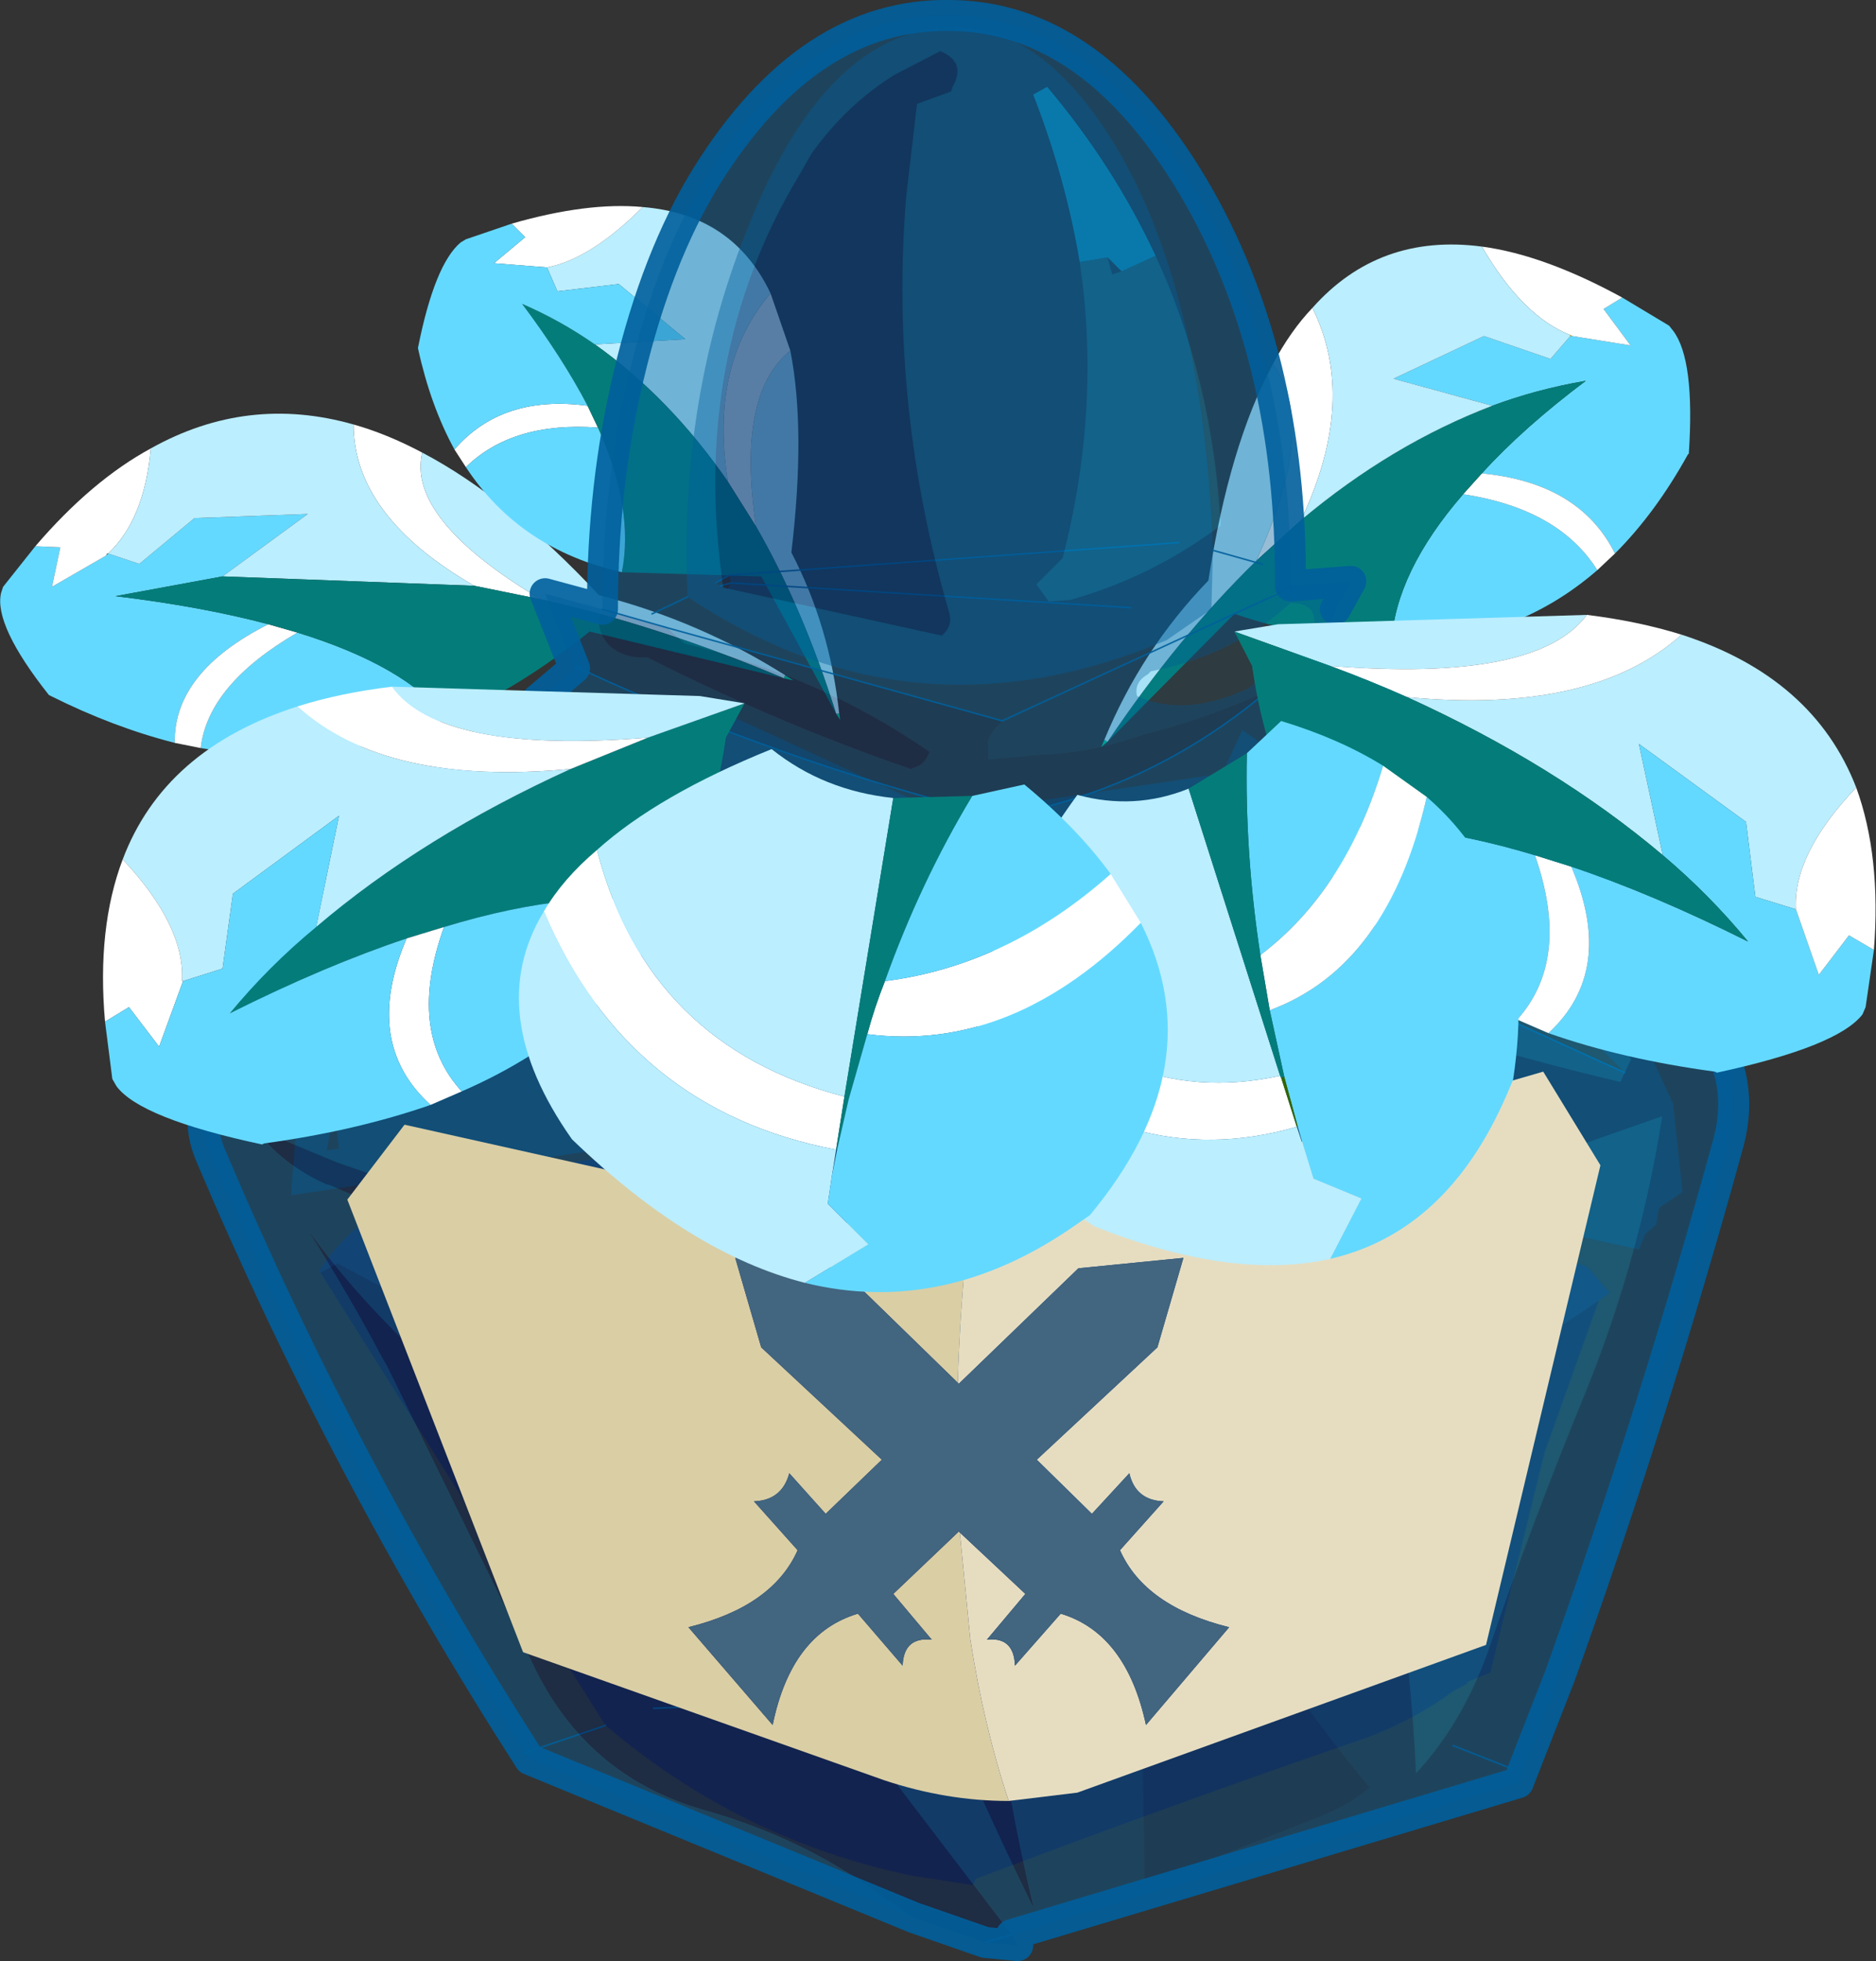
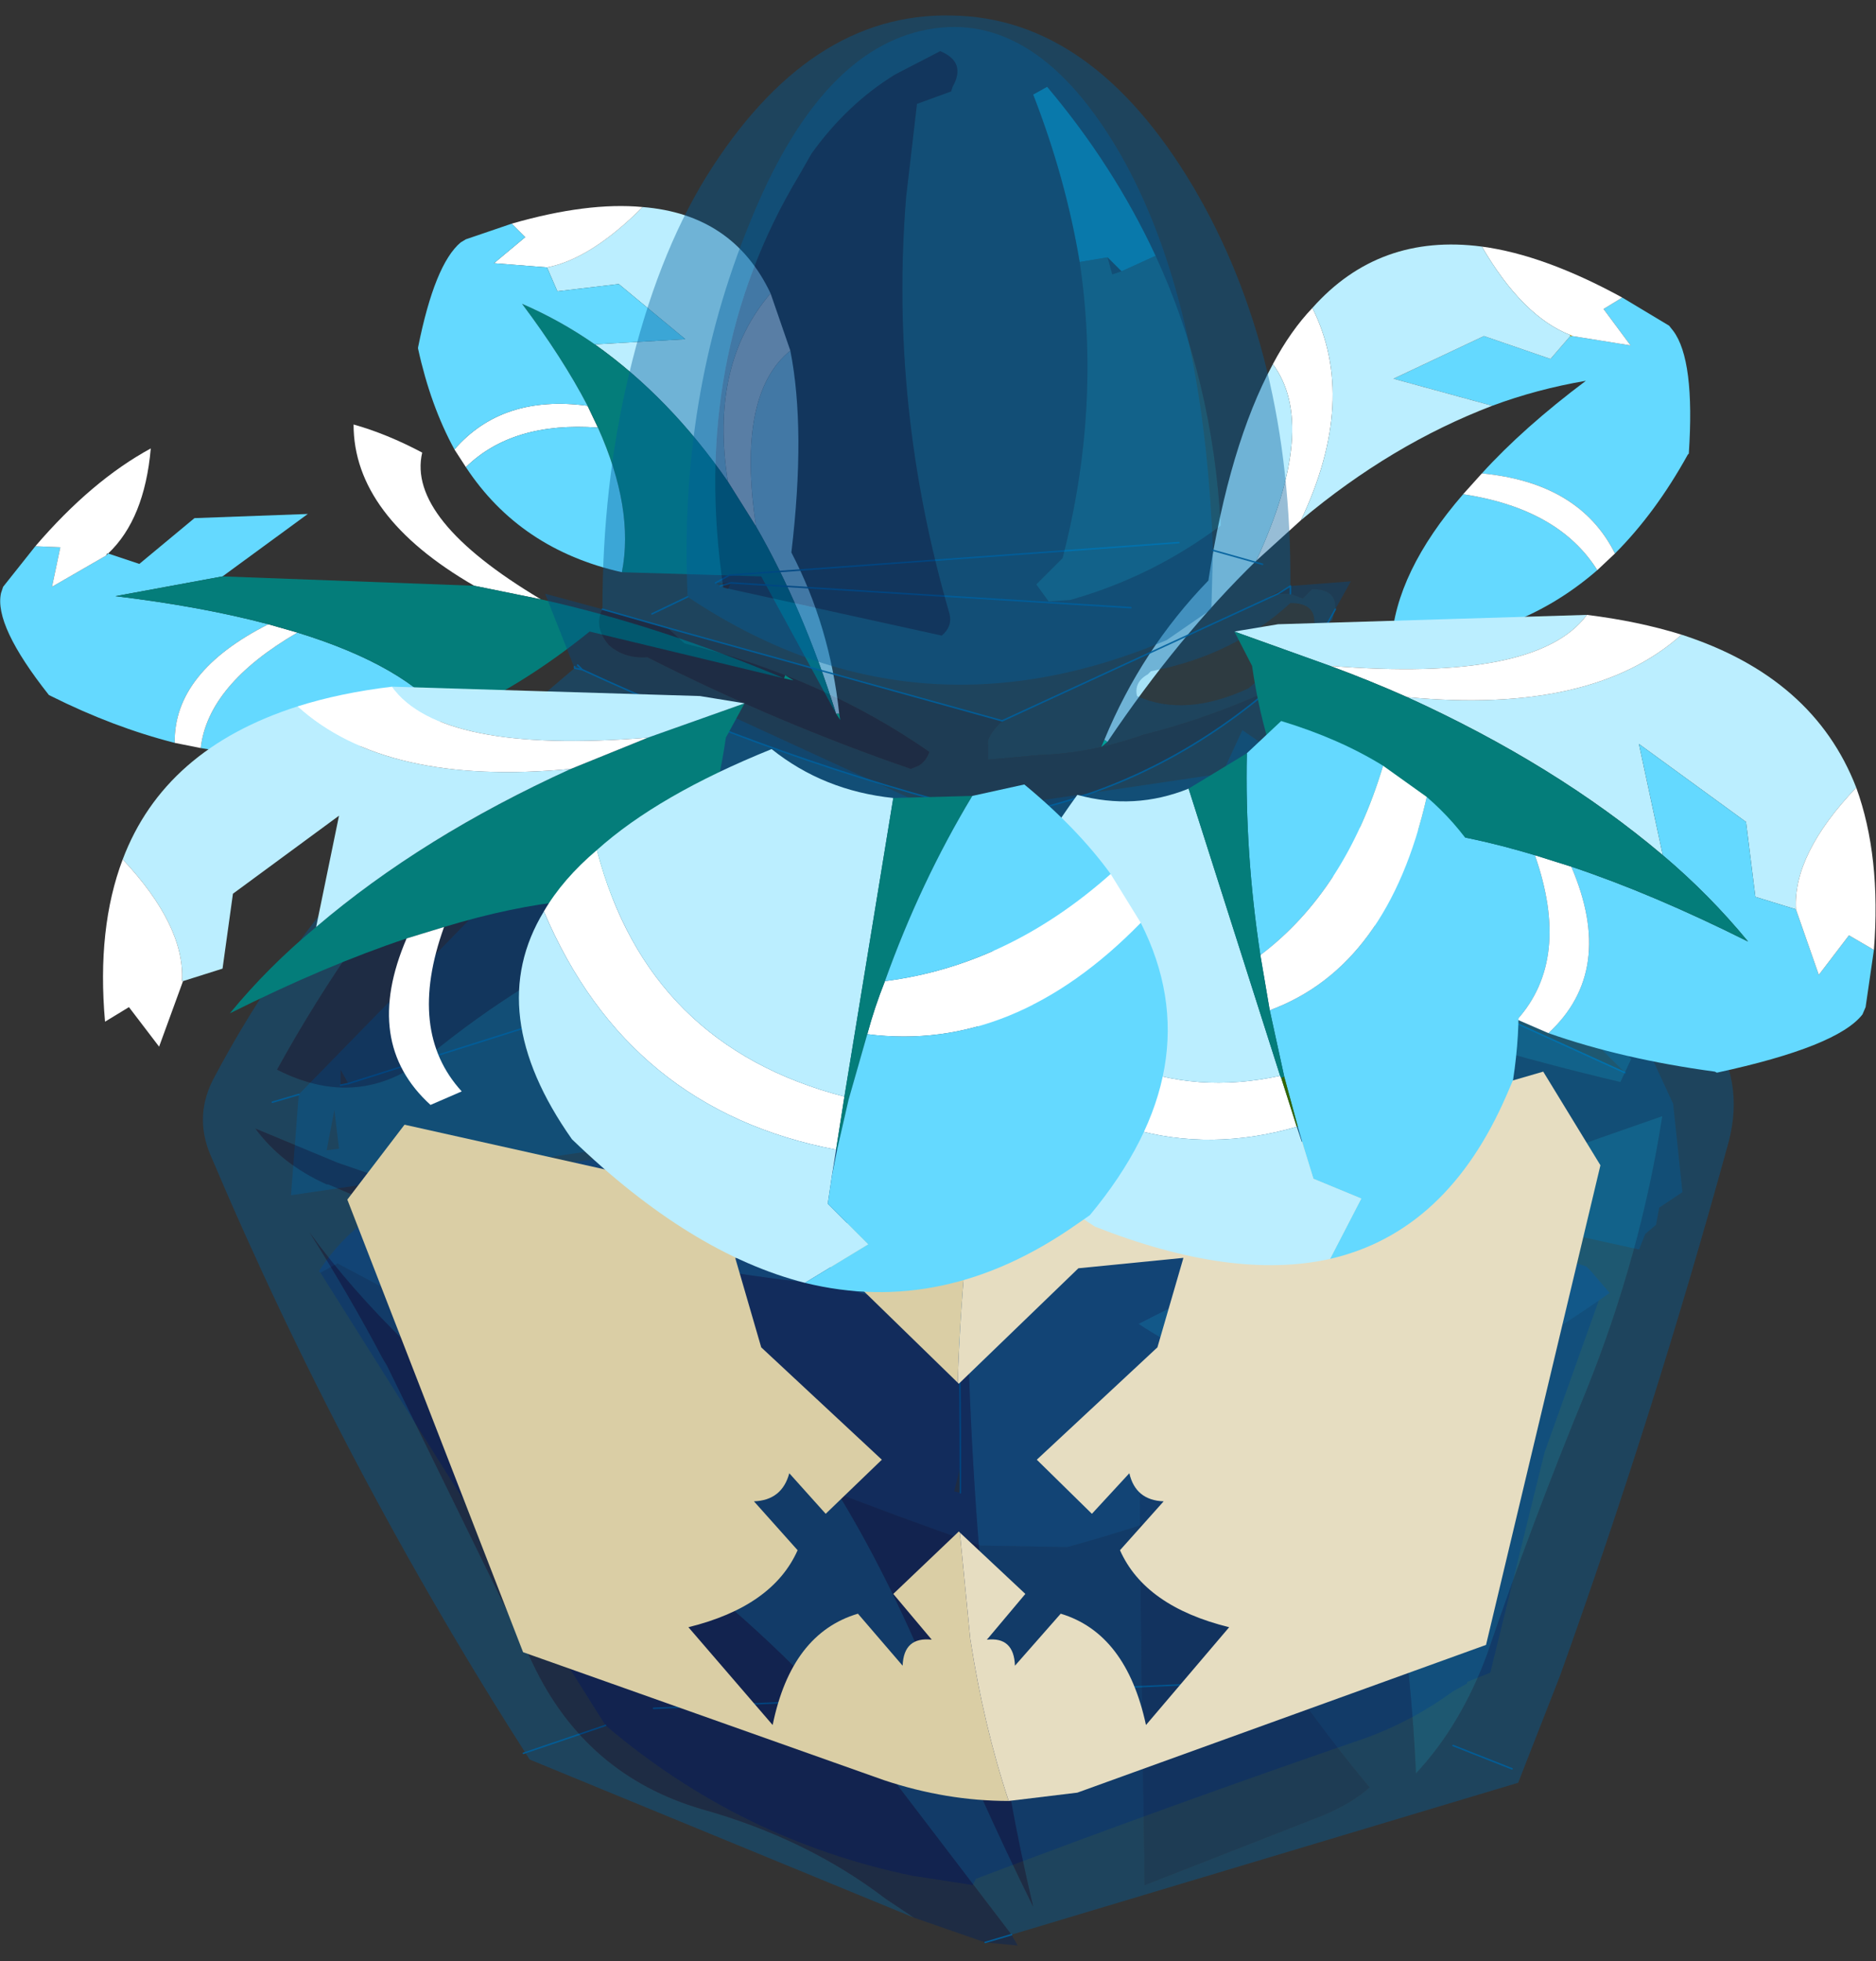
<svg xmlns="http://www.w3.org/2000/svg" xmlns:xlink="http://www.w3.org/1999/xlink" width="90.2px" height="94.25px">
  <rect width="100%" height="100%" fill="#333333" stroke="none" />
  <g transform="matrix(1, 0, 0, 1, -229.85, -153.35)">
    <use xlink:href="#object-0" width="81.25" height="26.35" transform="matrix(1, 0, 0, 1, 229.85, 163.25)" />
    <use xlink:href="#object-1" width="50.4" height="63.25" transform="matrix(1.49, 0, 0, 1.49, 238.85, 153.35)" />
    <use xlink:href="#object-2" width="85.25" height="57.3" transform="matrix(1, 0, 0, 1, 234.8, 182.6)" />
  </g>
  <defs>
    <g transform="matrix(1, 0, 0, 1, -229.85, -163.25)" id="object-0">
      <path fill-rule="evenodd" fill="#64d9ff" stroke="none" d="M238.25 189.05Q235.3 188.3 232.3 186.8L232.2 186.75Q229.55 183.4 229.9 181.85L230 181.55L231.55 179.6L232.75 179.65L232.35 181.55L234.95 180.05L235.05 179.95L236.55 180.45L239.2 178.25L244.65 178.05L240.55 181.05L235.4 182Q239.55 182.5 242.75 183.35Q238.2 185.65 238.25 189.05M251.35 187.9Q245.55 190.35 239.5 189.3Q239.85 186.25 244.15 183.75Q249.35 185.35 251.35 187.9" />
      <path fill-rule="evenodd" fill="#ffffff" stroke="none" d="M231.55 179.6Q234.25 176.45 237.1 174.9Q236.8 178.3 235.05 179.95L235 179.95L234.95 180.05L232.35 181.55L232.75 179.65L231.55 179.6M246.85 173.75Q248.45 174.2 250.15 175.1Q249.4 178.3 255.85 182.15L252.65 181.5Q246.85 178.15 246.85 173.75M239.5 189.3L238.25 189.05Q238.2 185.65 242.75 183.35L244.15 183.75Q239.85 186.25 239.5 189.3" />
-       <path fill-rule="evenodd" fill="#bbeeff" stroke="none" d="M237.1 174.9Q241.75 172.3 246.85 173.75Q246.85 178.15 252.65 181.5L240.55 181.05L244.65 178.05L239.2 178.25L236.55 180.45L235.05 179.95Q236.8 178.3 237.1 174.9M250.15 175.1Q254.25 177.25 258.65 181.95Q263.5 183.2 267.6 185.8L267.55 185.95Q261.5 183.4 255.85 182.15Q249.4 178.3 250.15 175.1" />
      <path fill-rule="evenodd" fill="#00cc99" stroke="none" d="M267.6 185.8L268 186.05L267.55 185.95L267.6 185.8" />
      <path fill-rule="evenodd" fill="#047d7a" stroke="none" d="M267.55 185.95L258.2 183.7Q254.8 186.45 251.35 187.9Q249.35 185.35 244.15 183.75L242.75 183.35Q239.55 182.5 235.4 182L240.55 181.05L252.65 181.5L255.85 182.15Q261.5 183.4 267.55 185.95" />
      <path fill-rule="evenodd" fill="#64d9ff" stroke="none" d="M307.85 167.65L310.1 169L310.3 169.25Q311.35 170.65 311.05 175.15L311 175.2Q309.45 178 307.5 179.95Q305.8 176.55 301.1 176.1Q303.1 173.9 306.1 171.65Q303.75 172.05 301.6 172.85L296.85 171.55L301.2 169.5L304.4 170.6L305.35 169.5L305.45 169.5L308.25 169.95L306.95 168.2L307.85 167.65M306.65 180.75Q302.5 184.35 296.75 184.25Q296.95 180.85 300.2 177.1Q304.8 177.8 306.65 180.75" />
      <path fill-rule="evenodd" fill="#ffffff" stroke="none" d="M307.5 179.95L306.65 180.75Q304.8 177.8 300.2 177.1L301.1 176.1Q305.8 176.55 307.5 179.95M291.05 170.85Q291.9 169.25 292.95 168.15Q295.15 172.55 292.4 178.35L290.25 180.3Q293.25 173.8 291.05 170.85M301.1 165.2Q304.1 165.6 307.85 167.65L306.95 168.2L308.25 169.95L305.45 169.5L305.35 169.45Q303.05 168.55 301.1 165.2" />
-       <path fill-rule="evenodd" fill="#047d7a" stroke="none" d="M296.75 184.25Q293.25 184.2 289.2 182.85L283.1 189Q286.5 183.95 290.25 180.3L292.4 178.35Q296.75 174.7 301.6 172.85Q303.75 172.05 306.1 171.65Q303.1 173.9 301.1 176.1L300.2 177.1Q296.95 180.85 296.75 184.25" />
      <path fill-rule="evenodd" fill="#00cc99" stroke="none" d="M283.1 189L282.8 189.25L282.95 188.9L283.1 189" />
      <path fill-rule="evenodd" fill="#bbeeff" stroke="none" d="M282.95 188.9Q284.75 184.55 287.95 181.25Q288.95 174.75 291.05 170.85Q293.25 173.8 290.25 180.3Q286.5 183.95 283.1 189L282.95 188.9M292.95 168.15Q296.15 164.55 301.1 165.2Q303.05 168.55 305.35 169.45L305.35 169.5L304.4 170.6L301.2 169.5L296.85 171.55L301.6 172.85Q296.75 174.7 292.4 178.35Q295.15 172.55 292.95 168.15" />
      <path fill-rule="evenodd" fill="#ffcc00" stroke="none" d="M305.45 169.5L305.35 169.5L305.35 169.45L305.45 169.5" />
      <path fill-rule="evenodd" fill="#bbeeff" stroke="none" d="M267.85 170.2Q268.6 174 267.9 179.9Q269.75 183.45 270.2 187.65L270.05 187.65Q268.45 182.55 266.2 178.65Q265.25 172.3 267.85 170.2M260.75 163.3Q265.1 163.65 266.9 167.45Q263.95 170.9 264.85 176.5Q262.05 172.45 258.45 169.9L262.8 169.65L259.6 167L256.65 167.35L256.15 166.2Q258.25 165.8 260.75 163.3" />
      <path fill-rule="evenodd" fill="#ffffff" stroke="none" d="M267.85 170.2Q265.25 172.3 266.2 178.65L264.85 176.5Q263.95 170.9 266.9 167.45L267.85 170.2M252.25 175.8L251.7 174.95Q254 172.3 258.1 172.85L258.6 173.9Q254.5 173.6 252.25 175.8M254.45 164.1Q258.1 163.05 260.75 163.3Q258.25 165.8 256.15 166.2L253.6 166L255.1 164.75L254.45 164.1" />
      <path fill-rule="evenodd" fill="#047d7a" stroke="none" d="M266.2 178.65Q268.45 182.55 270.05 187.65L266.45 181.05L259.75 180.85Q260.35 177.8 258.6 173.9L258.1 172.85Q256.9 170.55 254.95 167.95Q256.8 168.75 258.45 169.9Q262.05 172.45 264.85 176.5L266.2 178.65" />
      <path fill-rule="evenodd" fill="#00cc99" stroke="none" d="M270.05 187.65L270.2 187.65L270.25 187.95L270.05 187.65" />
      <path fill-rule="evenodd" fill="#64d9ff" stroke="none" d="M259.75 180.85Q254.85 179.75 252.25 175.8Q254.5 173.6 258.6 173.9Q260.35 177.8 259.75 180.85M251.7 174.95Q250.55 172.85 249.95 170.1L249.95 170.05Q250.75 166.05 252 165L252.25 164.85L254.45 164.1L255.1 164.75L253.6 166L256.15 166.2L256.65 167.35L259.6 167L262.8 169.65L258.45 169.9Q256.8 168.75 254.95 167.95Q256.9 170.55 258.1 172.85Q254 172.3 251.7 174.95" />
    </g>
    <g transform="matrix(1, 0, 0, 1, 25.2, 31.6)" id="object-1">
-       <path fill-rule="evenodd" fill="#005e9b" fill-opacity="0.408" stroke="none" d="M1.35 -2.9L2.45 -5.8L8.2 -6.65L8.85 -8.05L10.3 -7.05L9.6 -6.95L9.25 -5.9L2.8 -4.45L2.6 -2.95L15.05 0.2L21.2 3L12.65 -5.5L20.9 0L22.75 4L23.05 6.85L22.3 7.35L22.2 7.9L21.85 8.2L21.65 8.7L1.6 4.3L1.3 4.45L0.8 4.4L1.35 -2.9M-0.55 -2.65L-3.2 4.2L-21.85 6.95L-21.6 3.7L-9.05 -9.15L-1.65 -5.75L0.55 -4.45L-0.55 -2.65M-1.3 -30.65Q2.2 -31.3 4.9 -26.65Q7.6 -21.95 7.9 -13.85L7.85 -11.95L6.4 -10.95Q-1.8 -7.5 -9.05 -12.35Q-9.35 -18.8 -7.05 -24.4Q-4.8 -30 -1.3 -30.65M-20 3.35L-20.25 2.9L-20.25 3.4L-20 3.35L-2.15 -2.3L-20 3.35M-2.1 -2.3L-2.15 -2.3L-2.1 -2.3M-7.65 -12.8L-7.7 -13.05L-8.15 -12.8L-8 -12.7L-7.75 -12.6L-7.65 -12.8L5.25 -12L-7.65 -12.8M1.85 2.9L2.3 2.9L2 2.3L1.85 2.9M6.8 -14.1L-7.7 -13.05L6.8 -14.1M-20.3 5.45L-20.45 4.2L-20.7 5.5L-20.3 5.45" />
+       <path fill-rule="evenodd" fill="#005e9b" fill-opacity="0.408" stroke="none" d="M1.35 -2.9L2.45 -5.8L8.2 -6.65L8.85 -8.05L10.3 -7.05L9.6 -6.95L9.25 -5.9L2.8 -4.45L2.6 -2.95L15.05 0.2L21.2 3L12.65 -5.5L20.9 0L22.75 4L23.05 6.85L22.3 7.35L22.2 7.9L21.85 8.2L21.65 8.7L1.6 4.3L1.3 4.45L0.8 4.4L1.35 -2.9M-0.55 -2.65L-3.2 4.2L-21.85 6.95L-21.6 3.7L-9.05 -9.15L-1.65 -5.75L0.55 -4.45L-0.55 -2.65M-1.3 -30.65Q2.2 -31.3 4.9 -26.65Q7.6 -21.95 7.9 -13.85L7.85 -11.95L6.4 -10.95Q-1.8 -7.5 -9.05 -12.35Q-9.35 -18.8 -7.05 -24.4Q-4.8 -30 -1.3 -30.65M-20 3.35L-20.25 2.9L-20.25 3.4L-20 3.35L-2.15 -2.3L-20 3.35M-2.1 -2.3L-2.15 -2.3L-2.1 -2.3M-7.65 -12.8L-8.15 -12.8L-8 -12.7L-7.75 -12.6L-7.65 -12.8L5.25 -12L-7.65 -12.8M1.85 2.9L2.3 2.9L2 2.3L1.85 2.9M6.8 -14.1L-7.7 -13.05L6.8 -14.1M-20.3 5.45L-20.45 4.2L-20.7 5.5L-20.3 5.45" />
      <path fill-rule="evenodd" fill="#003395" fill-opacity="0.408" stroke="none" d="M-0.4 4.3L-0.25 4.25Q9.25 8 19.65 9.15L19.95 9.25L20.1 9.4L20.7 10.1L20.35 10.35Q12.45 15.75 3.2 18.3L0.4 18.25Q-10.3 14.55 -20.35 9.15L-20.9 9.45L-20.95 9.4Q-19.3 6.85 -15.65 6.25L-0.4 4.3M-0.25 15.7L-0.45 16.5L-0.25 16.55L-0.25 15.7Q-0.25 11.5 -0.4 7.25Q-0.25 11.5 -0.25 15.7M-18.95 8.9L-18.8 8.95L-18.75 8.85L-18.95 8.9" />
      <path fill-rule="evenodd" fill="#001160" fill-opacity="0.408" stroke="none" d="M20.35 10.35L18.6 15.25L16.85 22.35L16.1 22.65L16.1 22.7L15.65 22.95Q14.35 23.9 12.85 24.45Q6.45 26.65 0.25 29L0.15 29.2L-1.8 28.9Q-7.35 27.75 -11.7 24.05L-20.9 9.45L-20.35 9.15Q-10.3 14.55 0.4 18.25L3.2 18.3Q12.45 15.75 20.35 10.35M-10.15 23.5L10.05 22.6L10.7 22.85L10.05 22.6L-10.15 23.5" />
      <path fill="none" stroke="#005f9c" stroke-opacity="0.906" stroke-width="0.05" stroke-linecap="round" stroke-linejoin="round" d="M2.6 -2.95L15.05 0.2L21.2 3M1.35 -2.9L-0.55 -2.65M-21.6 3.7L-22.45 3.95M-11.7 24.05L-14.35 24.95M10.7 22.85L10.05 22.6L-10.15 23.5M17.55 25.45L15.65 24.7M-20.25 3.4L-20 3.35L-2.15 -2.3L-2.1 -2.3M-7.7 -13.05L-8.15 -12.8M-8 -12.7L-7.65 -12.8L5.25 -12M-9.05 -12.35L-10.2 -11.8M0.7 -1.85Q-0.2 1.15 -0.4 4.3M-7.7 -13.05L6.8 -14.1M-0.25 15.7Q-0.25 11.5 -0.4 7.25M-0.25 15.7L-0.25 16.55M9.5 -13.4L7.9 -13.85" />
      <path fill-rule="evenodd" fill="#005e9b" fill-opacity="0.408" stroke="none" d="M-0.55 -28.65L-0.5 -28.8Q-0.05 -29.6 -0.9 -29.95L-2.35 -29.2Q-3.9 -28.25 -5.05 -26.65L-5.45 -25.95Q-9 -20.05 -7.9 -12.65L-0.85 -11.1Q-0.5 -11.4 -0.6 -11.8Q-2.55 -18.5 -2 -25.25L-1.65 -28.25L-0.55 -28.65M6.05 -23.35Q4.7 -26.25 2.55 -28.8L2.1 -28.55Q3.15 -25.85 3.6 -23.15Q4.3 -18.45 3.05 -13.6L2.2 -12.75L2.6 -12.2L3.3 -12.25Q5.95 -13 8.15 -14.65Q7.9 -19.35 6.05 -23.35M4.5 -23.3L4.95 -22.85L4.65 -22.75L4.5 -23.3M-12.7 -10.05L-12.45 -10L-12.7 -10.05L-15.7 -7.5Q-21.05 -3 -24.3 3.1Q-25 4.35 -24.45 5.65Q-20.15 15.8 -14.15 25.15L-1.75 30.25L-2.65 29.65Q-5.2 27.7 -8.6 26.75Q-12.35 25.65 -14.05 22.05L-18.75 12.45L-18.9 12.2Q-19.9 10.3 -21.25 8.15Q-19.95 9.95 -18.1 11.75L-16.45 13.2L-9.5 18.75Q-5.75 21.65 -2.95 25.1L1.4 30.8L17.75 25.9L19.1 22.45Q22.15 13.95 24.55 5.2Q25.05 3.25 23.95 1.65Q18.9 -5.8 11.05 -10.55L9.65 -9.3Q10.45 -10.6 11.6 -11.5L11.85 -11.95L11.6 -11.5L11.75 -11.6L11.8 -11.8L11.85 -11.95Q11.9 -12.6 11.1 -12.6L10.8 -12.3L10.4 -12.45L10 -12.45L1.1 -8.35L10 -12.45L9.7 -12.35L10.4 -12.7Q10.45 -20.2 7.25 -25.6Q4 -31.05 -0.55 -31.1Q-5.15 -31.2 -8.45 -25.9Q-10.05 -23.3 -10.95 -19.5Q-11.8 -15.95 -11.8 -11.95L-9.7 -11.35L1.1 -8.35Q0.55 -7.8 0.65 -7.55L0.65 -7.45L0.65 -7.1L2.3 -7.25Q3.95 -7.3 5.65 -7.9Q7.65 -8.4 9.65 -9.3Q5.9 -6.15 1.25 -5.3L0.7 -5.35Q-6.1 -7.05 -12.45 -10L-12.6 -10.15L-12.7 -10.1L-12.7 -10.05M-12.5 -8.65Q-14.7 -7.45 -16.45 -5.4Q-19.85 -1.55 -22.3 2.9Q-19.65 4.25 -17.4 2.45Q-11.3 -2.55 -3.7 -3.6L-3.5 -3.65Q-3.2 -3.8 -3.1 -4.1L-3.15 -4.2Q-8.05 -6 -12.5 -8.65M5.9 -9.95L5.8 -9.85Q5.35 -9.6 5.45 -9.15Q7 -8.45 9.05 -9.4L11.05 -11.15L11.15 -11.35Q11.3 -12.15 10.4 -12.15Q8.55 -10.45 5.9 -9.95M2.65 -3.2Q11.5 1.05 21.05 3.3L21.4 2.55L11.75 -6.85Q11.05 -7.2 10.5 -7.65Q7.75 -4.75 3.65 -3.9L2.95 -3.75L2.65 -3.2M22.4 4.4Q18.5 5.75 13.9 7.45Q9.65 8.95 5.5 11.1Q7.15 12.2 8.9 12.65Q12.95 13.75 13.5 16.95Q14.3 22 14.45 25.6Q15.9 24.05 16.75 21.75Q18.2 17.5 19.95 13.25Q21.7 8.9 22.4 4.4M12.95 26.05Q10.2 22.75 7.75 18.6Q6.25 16.15 5.5 12.8L5.6 22.2L5.7 29.2L11.45 26.95Q12.4 26.55 12.95 26.05M-8.85 12.15Q-5.7 14.05 -4 16.9Q-2.45 19.5 -1.1 22.8Q0.35 26.35 2.1 29.9Q1.25 26.3 0.8 22.65Q0.2 18 0 11.95Q-1.7 10.2 -5.35 9.75Q-9.75 9.25 -13.95 8.05L-14.55 7.9L-20.35 5.9L-23 4.8Q-22.15 5.95 -20.7 6.6L-20.65 6.6Q-17.7 7.85 -15 9.05L-14.5 9.25L-14.3 9.35Q-11.55 10.55 -8.85 12.15" />
      <path fill-rule="evenodd" fill="#00245e" fill-opacity="0.408" stroke="none" d="M-0.55 -28.65L-1.65 -28.25L-2 -25.25Q-2.55 -18.5 -0.6 -11.8Q-0.5 -11.4 -0.85 -11.1L-7.9 -12.65Q-9 -20.05 -5.45 -25.95L-5.05 -26.65Q-3.9 -28.25 -2.35 -29.2L-0.9 -29.95Q-0.05 -29.6 -0.5 -28.8L-0.55 -28.65M-1.75 30.25L-2.65 29.65Q-5.2 27.7 -8.6 26.75Q-12.35 25.65 -14.05 22.05L-18.75 12.45L-18.9 12.2Q-19.9 10.3 -21.25 8.15Q-19.95 9.95 -18.1 11.75L-16.45 13.2L-9.5 18.75Q-5.75 21.65 -2.95 25.1L1.4 30.8L1.6 31.15L0.55 31.05L-1.75 30.25M-12.5 -8.65Q-8.05 -6 -3.15 -4.2L-3.1 -4.1Q-3.2 -3.8 -3.5 -3.65L-3.7 -3.6Q-11.3 -2.55 -17.4 2.45Q-19.65 4.25 -22.3 2.9Q-19.85 -1.55 -16.45 -5.4Q-14.7 -7.45 -12.5 -8.65M-9.7 -11.35L-9.15 -10.85Q-4.7 -9.75 -1.25 -7.35Q-1.35 -7.05 -1.6 -6.9L-1.85 -6.8Q-6.2 -8.3 -10.35 -10.4Q-11.1 -10.35 -11.6 -10.8Q-12.1 -11.4 -11.8 -11.95L-9.7 -11.35M-8.85 12.15Q-11.55 10.55 -14.3 9.35L-14.5 9.25L-15 9.05Q-17.7 7.85 -20.65 6.6L-20.7 6.6Q-22.15 5.95 -23 4.8L-20.35 5.9L-14.55 7.9L-13.95 8.05Q-9.75 9.25 -5.35 9.75Q-1.7 10.2 0 11.95Q0.2 18 0.8 22.65Q1.25 26.3 2.1 29.9Q0.35 26.35 -1.1 22.8Q-2.45 19.5 -4 16.9Q-5.7 14.05 -8.85 12.15M0.55 31.05L1.4 30.8L0.55 31.05" />
      <path fill-rule="evenodd" fill="#008fcc" fill-opacity="0.706" stroke="none" d="M3.6 -23.15Q3.15 -25.85 2.1 -28.55L2.55 -28.8Q4.7 -26.25 6.05 -23.35L4.95 -22.85L4.5 -23.3L3.6 -23.15" />
      <path fill-rule="evenodd" fill="#008fcc" fill-opacity="0.408" stroke="none" d="M6.05 -23.35Q7.9 -19.35 8.15 -14.65Q5.95 -13 3.3 -12.25L2.6 -12.2L2.2 -12.75L3.05 -13.6Q4.3 -18.45 3.6 -23.15L4.5 -23.3L4.65 -22.75L4.95 -22.85L6.05 -23.35M2.65 -3.2L2.95 -3.75L3.65 -3.9Q7.75 -4.75 10.5 -7.65Q11.05 -7.2 11.75 -6.85L21.4 2.55L21.05 3.3Q11.5 1.05 2.65 -3.2M22.4 4.4Q21.7 8.9 19.95 13.25Q18.2 17.5 16.75 21.75Q15.9 24.05 14.45 25.6Q14.3 22 13.5 16.95Q12.95 13.75 8.9 12.65Q7.15 12.2 5.5 11.1Q9.65 8.95 13.9 7.45Q18.5 5.75 22.4 4.4" />
      <path fill-rule="evenodd" fill="#004a84" fill-opacity="0.408" stroke="none" d="M11.05 -10.55L9.65 -9.3Q10.45 -10.6 11.6 -11.5L11.1 -10.65L11.05 -10.55M11.85 -11.95Q11.9 -12.6 11.1 -12.6L10.8 -12.3L10.4 -12.45L10 -12.45L10.4 -12.7L12.35 -12.85L11.85 -11.95M1.1 -8.35Q0.55 -7.8 0.65 -7.55L0.65 -7.45L0.65 -7.1L2.3 -7.25Q3.95 -7.3 5.65 -7.9Q7.65 -8.4 9.65 -9.3Q5.9 -6.15 1.25 -5.3L0.7 -5.35Q-6.1 -7.05 -12.45 -10L-12.6 -10.15L-12.7 -10.1L-12.7 -10.05L-13.65 -12.45L-11.8 -11.95Q-12.1 -11.4 -11.6 -10.8Q-11.1 -10.35 -10.35 -10.4Q-6.2 -8.3 -1.85 -6.8L-1.6 -6.9Q-1.35 -7.05 -1.25 -7.35Q-4.7 -9.75 -9.15 -10.85L-9.7 -11.35L1.1 -8.35M10.4 -12.45L10.4 -12.7L10.4 -12.45M12.95 26.05Q12.4 26.55 11.45 26.95L5.7 29.2L5.6 22.2L5.5 12.8Q6.25 16.15 7.75 18.6Q10.2 22.75 12.95 26.05" />
      <path fill-rule="evenodd" fill="#007ebb" fill-opacity="0.106" stroke="none" d="M5.9 -9.95Q8.55 -10.45 10.4 -12.15Q11.3 -12.15 11.15 -11.35L11.05 -11.15L9.05 -9.4Q7 -8.45 5.45 -9.15Q5.35 -9.6 5.8 -9.85L5.9 -9.95" />
      <path fill="none" stroke="#005f9c" stroke-opacity="0.906" stroke-width="0.05" stroke-linecap="round" stroke-linejoin="round" d="M-12.45 -10L-12.7 -10.05L-12.7 -10.1M11.05 -10.55L9.65 -9.3Q5.9 -6.15 1.25 -5.3L0.7 -5.35Q-6.1 -7.05 -12.45 -10L-12.6 -10.15M11.6 -11.5L11.85 -11.95M10 -12.45L1.1 -8.35L-9.7 -11.35L-11.8 -11.95M11.6 -11.5L11.1 -10.65M10.4 -12.7L10.4 -12.45M10 -12.45L10.4 -12.7M1.4 30.8L0.55 31.05" />
-       <path fill="none" stroke="#005f9c" stroke-opacity="0.906" stroke-width="1" stroke-linecap="round" stroke-linejoin="round" d="M-12.7 -10.05L-15.7 -7.5Q-21.05 -3 -24.3 3.1Q-25 4.35 -24.45 5.65Q-20.15 15.8 -14.15 25.15L-1.75 30.25L0.55 31.05L1.6 31.15L1.4 30.8L17.75 25.9L19.1 22.45Q22.15 13.95 24.55 5.2Q25.05 3.25 23.95 1.65Q18.9 -5.8 11.05 -10.55M-12.7 -10.05L-13.65 -12.45L-11.8 -11.95Q-11.8 -15.95 -10.95 -19.5Q-10.05 -23.3 -8.45 -25.9Q-5.15 -31.2 -0.55 -31.1Q4 -31.05 7.25 -25.6Q10.45 -20.2 10.4 -12.7L12.35 -12.85L11.85 -11.95" />
    </g>
    <g transform="matrix(1, 0, 0, 1, -234.8, -182.6)" id="object-2">
      <path fill-rule="evenodd" fill="#dacea5" stroke="none" d="M275.9 219.8L270.25 214.3L265.2 213.8L266.45 218.1L272.25 223.5L269.55 226.1L267.8 224.15Q267.45 225.45 266.1 225.5L268.2 227.85Q267 230.55 262.95 231.55L267 236.25Q267.9 231.85 271.1 230.9L273.25 233.4Q273.3 232 274.65 232.15L272.8 229.95L275.95 226.95L276 227L276.5 232.1Q277.15 236.3 278.35 239.9Q275.35 239.9 272.35 238.9L255 232.75L246.55 211L249.3 207.4L266.55 211.25Q272.35 212.75 276.4 212.55Q276 216.3 275.9 219.8" />
      <path fill-rule="evenodd" fill="#e6ddc1" stroke="none" d="M276 227L279.15 229.95L277.3 232.15Q278.6 232 278.65 233.4L280.85 230.9Q284 231.85 284.95 236.25L288.95 231.55Q284.9 230.55 283.7 227.85L285.8 225.5Q284.45 225.45 284.15 224.15L282.35 226.1L279.7 223.5L285.5 218.1L286.75 213.8L281.7 214.3L275.95 219.85L275.9 219.8Q276 216.3 276.4 212.55L279.75 211.9L304.05 204.85L306.8 209.35L301.3 232.4L281.65 239.5L278.35 239.9Q277.15 236.3 276.5 232.1L276 227" />
-       <path fill-rule="evenodd" fill="#426580" stroke="none" d="M266.45 218.1L265.2 213.8L270.25 214.3L275.95 219.85L281.7 214.3L286.75 213.8L285.5 218.1L279.7 223.5L282.35 226.1L284.15 224.15Q284.45 225.45 285.8 225.5L283.7 227.85Q284.9 230.55 288.95 231.55L284.95 236.25Q284 231.85 280.85 230.9L278.65 233.4Q278.6 232 277.3 232.15L279.15 229.95L275.95 226.95L272.8 229.95L274.65 232.15Q273.3 232 273.25 233.4L271.1 230.9Q267.9 231.85 267 236.25L262.95 231.55Q267 230.55 268.2 227.85L266.1 225.5Q267.45 225.45 267.8 224.15L269.55 226.1L272.25 223.5L266.45 218.1" />
      <path fill-rule="evenodd" fill="#047d7a" stroke="none" d="M261 188.8L265.65 187.15L264.75 188.8Q264.1 193.3 262.2 196.85Q257.8 195.9 251.2 197.9L249.4 198.45Q245.5 199.75 240.9 202.05Q242.75 199.8 245.05 197.9Q250.15 193.55 257.3 190.3L261 188.8" />
      <path fill-rule="evenodd" fill="#bbeeff" stroke="none" d="M265.65 187.15L261 188.8Q251.05 189.6 248.7 186.35L263.5 186.8L265.65 187.15M257.3 190.3Q250.15 193.55 245.05 197.9L246.15 192.55L241.05 196.3L240.55 199.9L238.65 200.5L238.6 200.5Q238.75 197.85 235.75 194.65Q237.75 189.35 244.15 187.3Q248.4 191.15 257.3 190.3" />
      <path fill-rule="evenodd" fill="#ffffff" stroke="none" d="M261 188.8L257.3 190.3Q248.4 191.15 244.15 187.3Q246.2 186.65 248.7 186.35Q251.05 189.6 261 188.8M249.4 198.45L251.2 197.9Q249.4 202.9 252.05 205.8L250.55 206.45Q247.25 203.45 249.4 198.45M234.9 202.45Q234.5 197.95 235.75 194.65Q238.75 197.85 238.6 200.5L238.65 200.5L237.5 203.65L236.05 201.75L234.9 202.45" />
-       <path fill-rule="evenodd" fill="#64d9ff" stroke="none" d="M245.05 197.9Q242.75 199.8 240.9 202.05Q245.5 199.75 249.4 198.45Q247.25 203.45 250.55 206.45Q246.95 207.7 242.55 208.3L242.45 208.35Q236.6 207.1 235.45 205.55L235.25 205.2L234.9 202.45L236.05 201.75L237.5 203.65L238.65 200.5L240.55 199.9L241.05 196.3L246.15 192.55L245.05 197.9M251.2 197.9Q257.8 195.9 262.2 196.85Q258.95 202.8 252.05 205.8Q249.4 202.9 251.2 197.9" />
      <path fill-rule="evenodd" fill="#bbeeff" stroke="none" d="M316.2 197.05L314.25 196.45L313.8 192.85L308.65 189.1L309.8 194.45Q304.65 190.1 297.5 186.85Q306.4 187.7 310.7 183.85Q317.05 185.9 319.1 191.2Q316.05 194.4 316.2 197.05M289.2 183.7L291.3 183.35L306.15 182.9Q303.75 186.15 293.8 185.35L289.2 183.7" />
      <path fill-rule="evenodd" fill="#64d9ff" stroke="none" d="M309.8 194.45L308.65 189.1L313.8 192.85L314.25 196.45L316.2 197.05L317.3 200.2L318.75 198.3L319.95 199L319.55 201.75L319.4 202.1Q318.2 203.65 312.4 204.9L312.3 204.85Q307.85 204.25 304.3 203Q307.55 200 305.4 195Q309.3 196.3 313.9 198.6Q312.05 196.35 309.8 194.45M303.65 194.45Q305.4 199.45 302.8 202.35Q295.85 199.35 292.65 193.4Q297 192.45 303.65 194.45" />
      <path fill-rule="evenodd" fill="#ffffff" stroke="none" d="M316.2 197.05Q316.05 194.4 319.1 191.2Q320.3 194.5 319.95 199L318.75 198.3L317.3 200.2L316.2 197.05M310.7 183.85Q306.4 187.7 297.5 186.85Q295.7 186.05 293.8 185.35Q303.75 186.15 306.15 182.9Q308.6 183.2 310.7 183.85M305.4 195Q307.55 200 304.3 203L302.8 202.35Q305.4 199.45 303.65 194.45L305.4 195" />
      <path fill-rule="evenodd" fill="#047d7a" stroke="none" d="M297.5 186.85Q304.65 190.1 309.8 194.45Q312.05 196.35 313.9 198.6Q309.3 196.3 305.4 195L303.65 194.45Q297 192.45 292.65 193.4Q290.7 189.85 290.05 185.35L289.2 183.7L293.8 185.35Q295.7 186.05 297.5 186.85" />
      <path fill-rule="evenodd" fill="#64d9ff" stroke="none" d="M289.8 189.55L291.45 188Q294.25 188.85 296.35 190.15Q294.55 196.15 290.45 199.25Q289.7 194.35 289.8 189.55M298.45 191.65Q303.95 196.4 302.6 205.25L302.3 205.95Q299.45 212.55 293.8 213.85L295.3 210.95L293 210L292.6 208.7L292.25 207.5L291.6 205.1L290.9 201.9Q296.6 199.8 298.45 191.65" />
      <path fill-rule="evenodd" fill="#ffffff" stroke="none" d="M296.35 190.15L298.45 191.65Q296.6 199.8 290.9 201.9L290.45 199.25Q294.55 196.15 296.35 190.15M276.85 203.05Q276.85 201.3 277.5 199.35Q283.35 206.8 291.4 205.05L291.45 205.15L292.2 207.5Q283.95 209.9 276.85 203.05" />
      <path fill-rule="evenodd" fill="#bbeeff" stroke="none" d="M293.8 213.85Q289.1 214.9 282.5 212.3Q276.75 208.65 276.85 203.05Q283.95 209.9 292.2 207.5L292.6 208.7L293 210L295.3 210.95L293.8 213.85M277.5 199.35Q278.6 195.75 281.65 191.55Q284.4 192.3 287 191.25L291.4 205.05Q283.35 206.8 277.5 199.35" />
      <path fill-rule="evenodd" fill="#047d7a" stroke="none" d="M287 191.25L289.8 189.55Q289.7 194.35 290.45 199.25L290.9 201.9L291.6 205.1L291.45 205.15L291.4 205.05L287 191.25" />
      <path fill-rule="evenodd" fill="#336600" stroke="none" d="M291.45 205.15L291.6 205.1L292.25 207.5L292.2 207.5L291.45 205.15" />
      <path fill-rule="evenodd" fill="#ffffff" stroke="none" d="M256 197.15Q256.9 195.6 258.55 194.2Q261 203.6 270.45 206.05L270.05 208.6Q260.05 206.7 256 197.15M283.25 195.35L284.7 197.7Q278.6 203.95 271.55 203.05Q271.9 201.75 272.4 200.5Q278.3 199.75 283.25 195.35" />
      <path fill-rule="evenodd" fill="#bbeeff" stroke="none" d="M258.55 194.2Q261.5 191.55 266.95 189.35Q269.45 191.35 272.8 191.7L270.45 206.05Q261 203.6 258.55 194.2M268.55 215Q263.05 213.6 257.35 208.1Q253.05 202 256 197.15Q260.05 206.7 270.05 208.6L269.85 209.85L269.65 211.2L271.6 213.15L268.55 215" />
      <path fill-rule="evenodd" fill="#047d7a" stroke="none" d="M272.8 191.7L276.6 191.6Q274.1 195.75 272.4 200.5Q271.9 201.75 271.55 203.05L270.65 206.2L270.1 208.6L270.05 208.6L270.45 206.05L272.8 191.7" />
      <path fill-rule="evenodd" fill="#64d9ff" stroke="none" d="M276.6 191.6L279.1 191.05Q281.65 193.15 283.25 195.35Q278.3 199.75 272.4 200.5Q274.1 195.75 276.6 191.6M284.7 197.7Q288.2 204.6 282.25 211.75L281.6 212.2Q275.25 216.65 268.55 215L271.6 213.15L269.65 211.2L269.85 209.85L270.1 208.6L270.65 206.2L271.55 203.05Q278.6 203.95 284.7 197.7" />
      <path fill-rule="evenodd" fill="#336600" stroke="none" d="M270.1 208.6L270.05 208.6L270.1 208.6" />
    </g>
  </defs>
</svg>